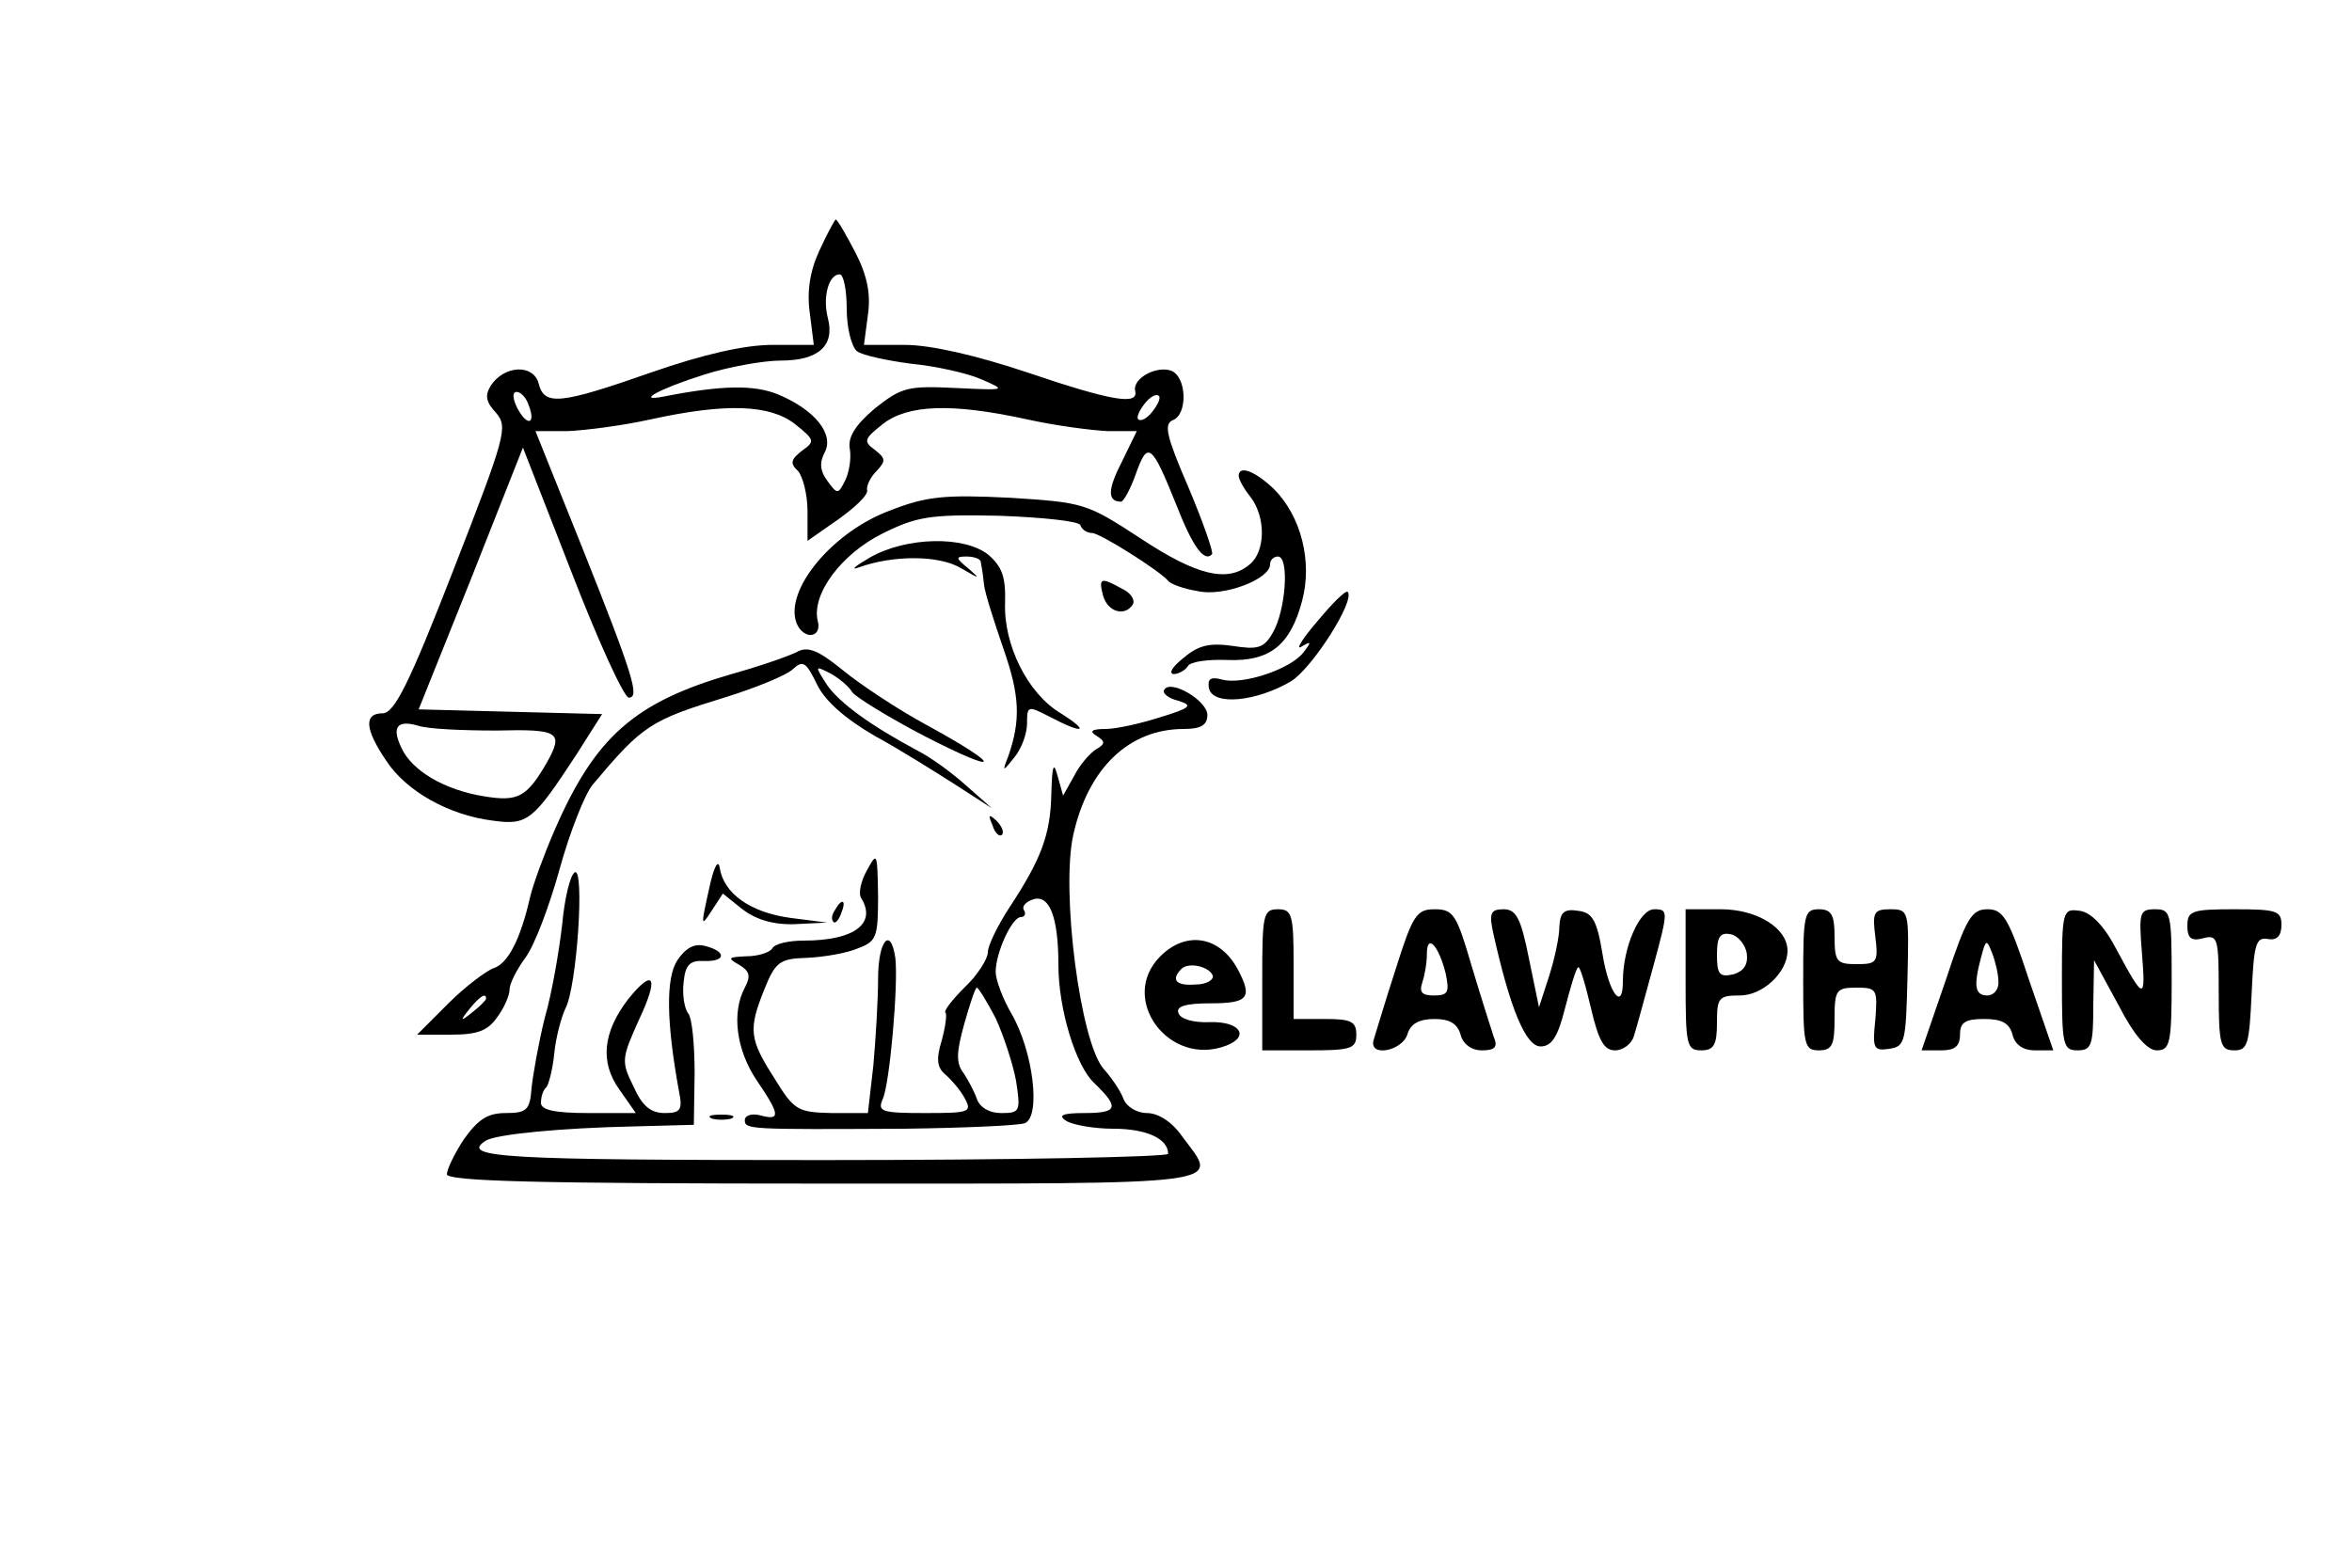
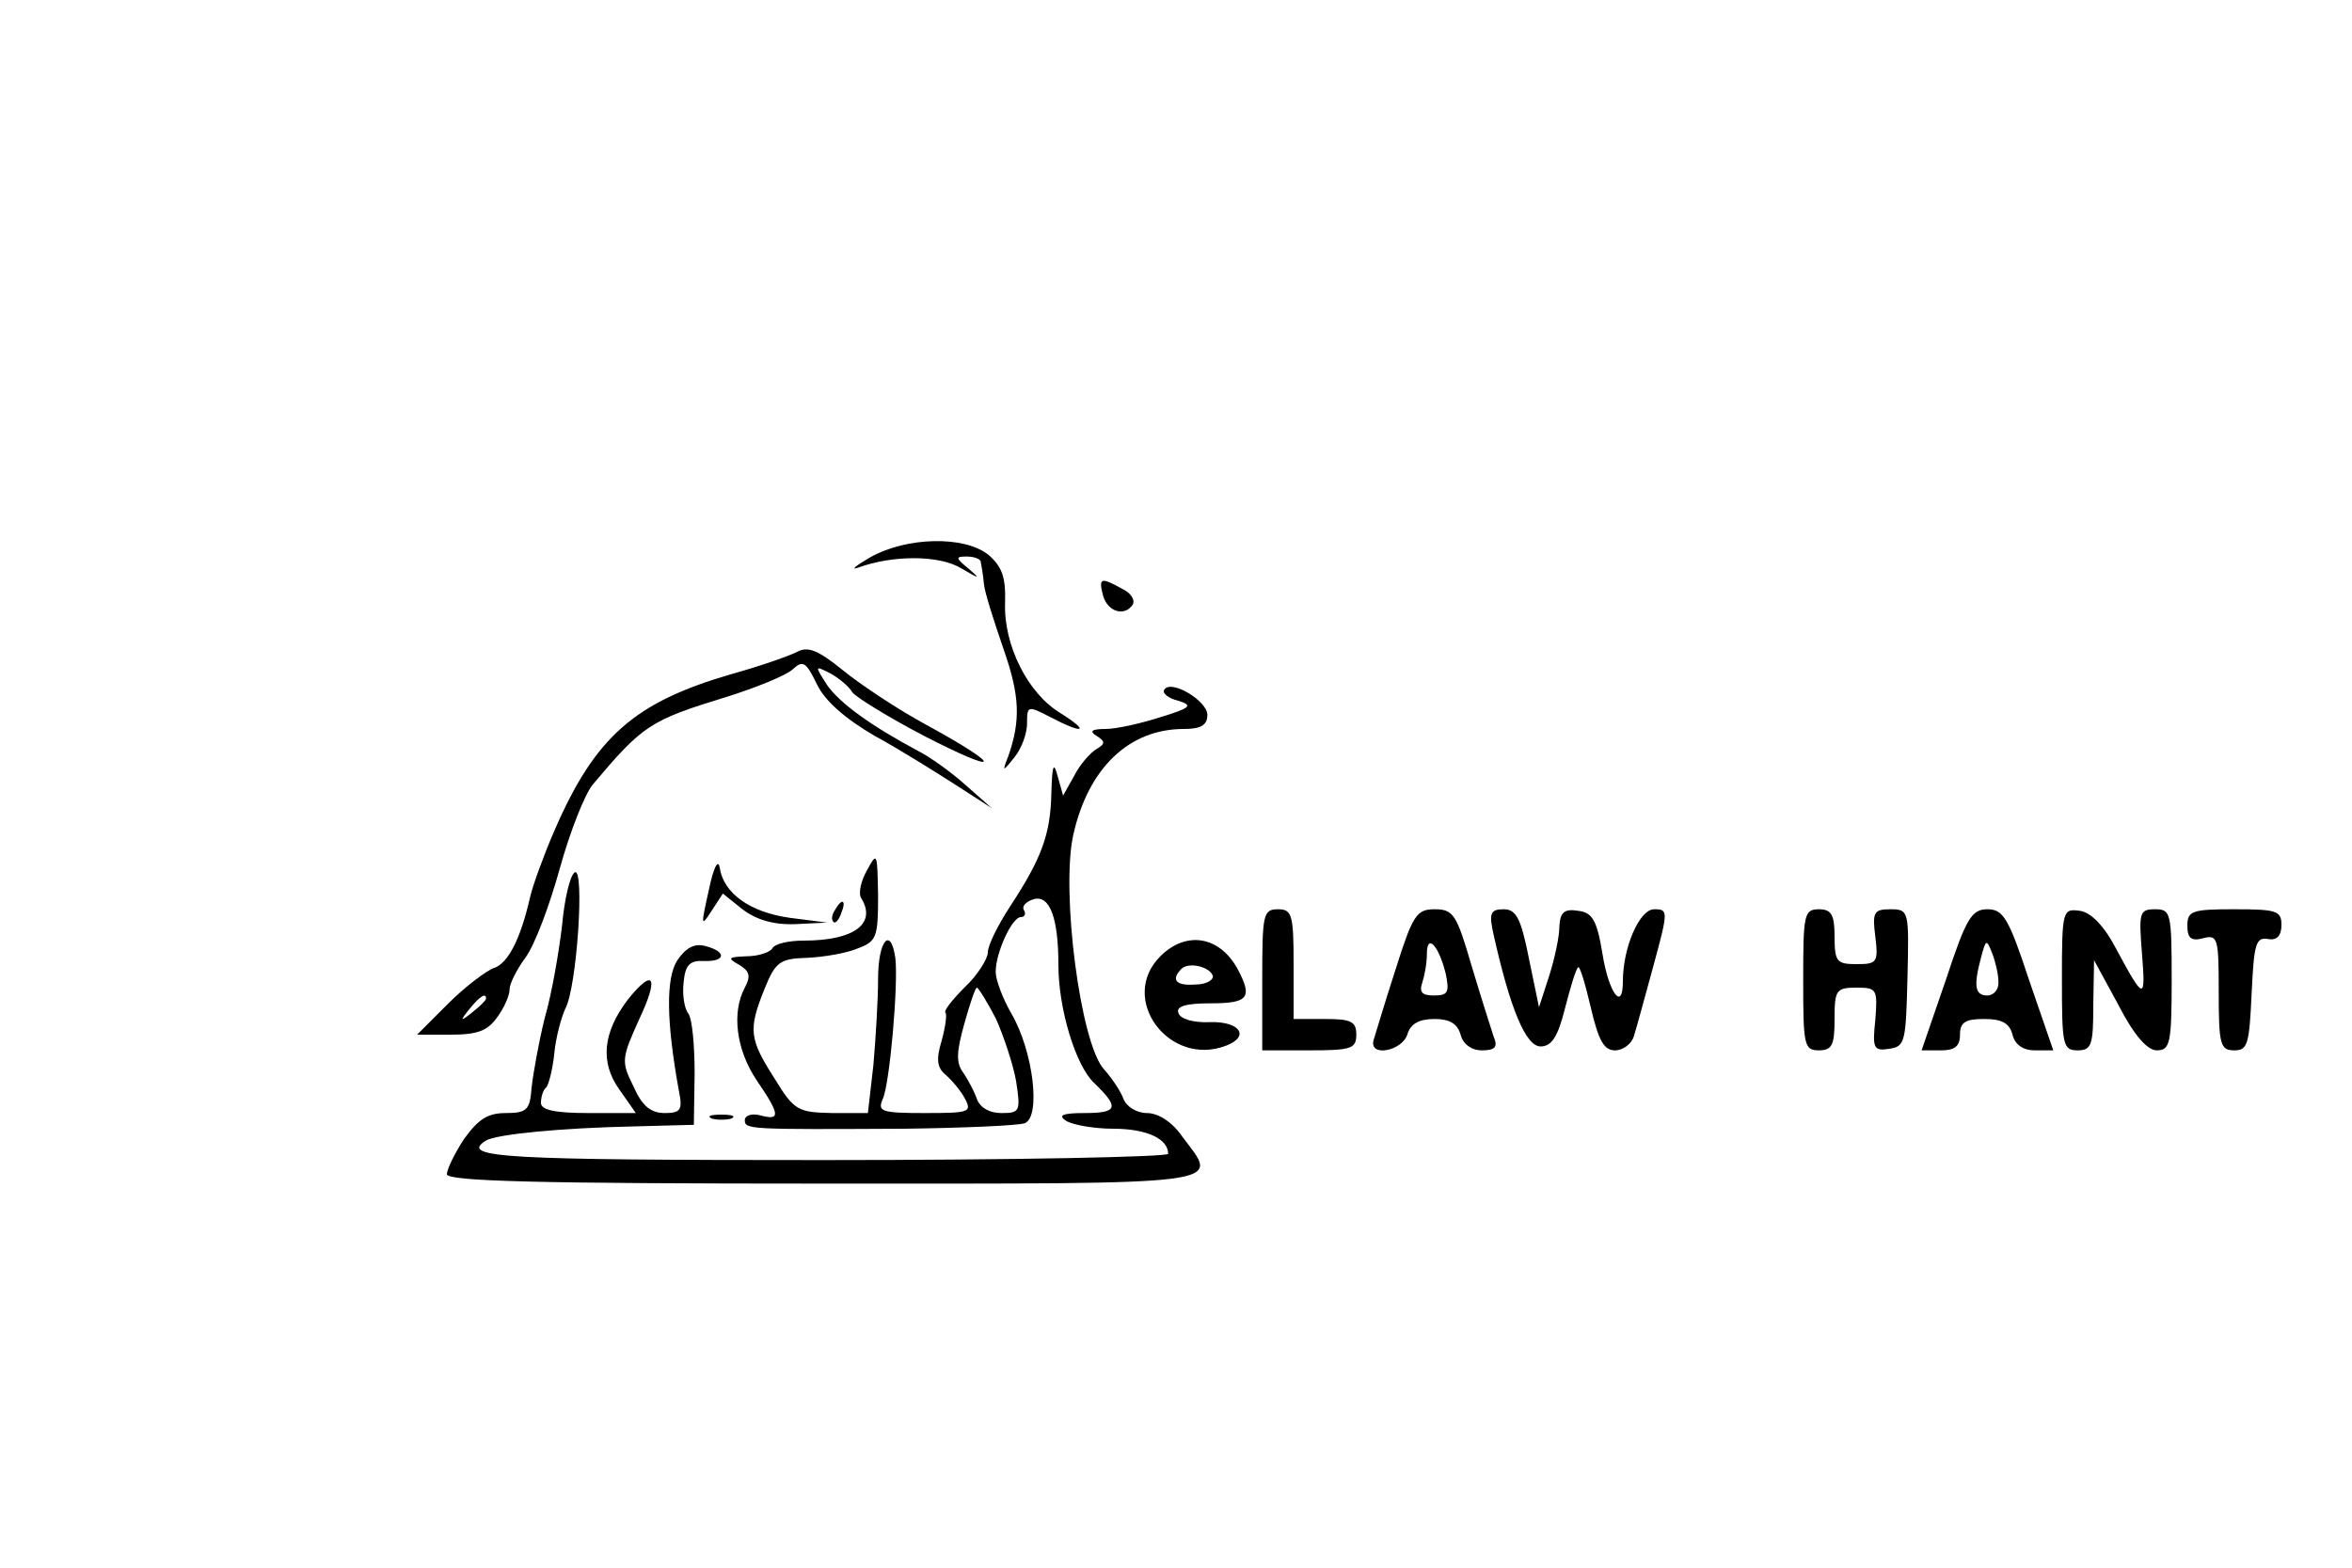
<svg xmlns="http://www.w3.org/2000/svg" version="1.0" viewBox="0 0 300 200" preserveAspectRatio="xMidYMid meet">
  <g transform="translate(0,200) scale(0.1,-0.1)" fill="#000000" stroke="none">
-     <path d="M1045 1680 c-12 -26 -16 -52 -12 -80 l5 -40 -53 0 c-35 0 -88 -12 -154 -35 -117 -41 -137 -43 -144 -14 -7 25 -44 23 -61 -3 -8 -13 -6 -21 7 -35 15 -18 12 -29 -55 -201 -56 -144 -75 -182 -90 -182 -24 0 -23 -20 5 -61 25 -38 79 -69 136 -76 44 -6 51 0 106 84 l33 52 -117 3 -117 3 67 167 66 167 62 -159 c34 -88 67 -160 73 -160 14 0 7 25 -60 193 l-59 147 41 0 c23 1 70 7 106 15 96 21 152 19 184 -6 25 -20 26 -22 9 -34 -14 -11 -16 -16 -5 -26 6 -7 12 -30 12 -51 l0 -38 40 28 c21 15 38 31 36 37 -1 5 4 16 12 24 12 13 12 16 -2 27 -15 11 -14 14 10 33 32 25 88 27 184 6 36 -8 82 -14 103 -15 l37 0 -19 -39 c-18 -35 -19 -51 -1 -51 3 0 12 16 19 36 15 42 20 38 51 -39 21 -54 36 -75 46 -64 2 2 -11 40 -30 85 -28 65 -32 81 -20 86 19 7 18 55 -2 63 -19 7 -50 -10 -46 -26 4 -18 -29 -13 -138 24 -66 22 -123 35 -156 35 l-52 0 5 38 c4 27 -1 51 -16 80 -12 23 -23 42 -25 42 -1 0 -11 -18 -21 -40z m35 -74 c0 -24 6 -48 13 -54 6 -5 38 -12 69 -16 31 -3 72 -12 90 -20 32 -14 32 -14 -33 -11 -61 3 -69 1 -103 -26 -25 -21 -35 -37 -32 -52 2 -12 -1 -30 -6 -40 -9 -18 -10 -18 -23 0 -9 12 -10 23 -3 36 12 23 -12 54 -60 74 -30 12 -70 12 -146 -3 -36 -7 -5 10 52 28 31 10 76 18 98 18 48 0 69 19 60 54 -7 27 1 56 15 56 5 0 9 -20 9 -44z m-406 -122 c10 -25 -1 -29 -14 -5 -6 12 -7 21 -1 21 5 0 12 -7 15 -16z m796 -9 c-7 -9 -15 -13 -18 -10 -3 2 1 11 8 20 7 9 15 13 18 10 3 -2 -1 -11 -8 -20z m-837 -407 c80 2 86 -2 65 -40 -26 -45 -37 -51 -80 -44 -51 8 -93 33 -106 62 -13 27 -5 36 22 28 12 -4 56 -6 99 -6z" />
-     <path d="M1580 1393 c0 -5 7 -17 15 -27 20 -26 19 -70 -1 -86 -28 -24 -68 -14 -139 33 -69 45 -72 46 -167 52 -83 4 -106 2 -152 -16 -74 -27 -136 -102 -120 -144 9 -22 33 -19 27 3 -8 34 30 85 82 111 44 22 61 25 150 23 55 -2 102 -7 103 -12 2 -6 9 -10 15 -10 10 0 86 -48 97 -61 3 -4 19 -10 37 -13 33 -8 93 15 93 34 0 6 5 10 10 10 15 0 10 -70 -7 -98 -11 -19 -19 -21 -51 -16 -29 4 -43 1 -62 -15 -14 -11 -20 -20 -13 -21 6 0 15 5 18 10 3 6 26 9 51 8 54 -2 80 19 95 76 13 49 -1 107 -36 142 -24 23 -45 31 -45 17z" />
    <path d="M1110 1289 c-19 -11 -26 -17 -15 -13 44 16 103 16 131 -1 24 -14 25 -14 10 -1 -17 14 -18 16 -3 16 9 0 18 -3 18 -7 1 -5 3 -17 4 -28 1 -11 13 -48 25 -83 21 -60 22 -91 6 -137 -8 -20 -7 -20 8 -1 9 11 16 30 16 43 0 23 1 23 30 8 42 -22 51 -19 13 5 -42 25 -73 87 -71 141 1 33 -4 46 -21 61 -31 25 -105 23 -151 -3z" />
    <path d="M1407 1240 c6 -21 28 -27 38 -11 3 6 -3 15 -14 20 -27 15 -30 14 -24 -9z" />
-     <path d="M1680 1207 c-19 -22 -28 -37 -20 -32 13 8 13 6 2 -8 -17 -21 -77 -41 -103 -34 -15 4 -19 1 -17 -11 5 -23 61 -17 105 9 27 17 82 103 72 114 -3 2 -20 -15 -39 -38z" />
    <path d="M1016 1168 c-10 -5 -47 -18 -83 -28 -124 -36 -174 -80 -226 -200 -13 -30 -27 -68 -31 -85 -12 -53 -28 -84 -46 -90 -9 -3 -36 -23 -58 -45 l-40 -40 43 0 c34 0 47 5 59 22 9 12 16 28 16 36 0 7 9 25 20 40 12 16 31 67 44 114 13 47 32 95 42 107 64 76 73 82 171 112 38 12 75 27 84 35 13 12 17 10 31 -19 10 -21 36 -44 74 -66 33 -18 79 -47 104 -63 l45 -29 -34 30 c-19 17 -46 36 -60 43 -60 32 -100 61 -116 84 -16 25 -16 25 4 15 11 -6 24 -17 28 -24 4 -6 46 -32 92 -56 99 -51 102 -40 3 14 -37 20 -85 52 -107 70 -32 26 -45 31 -59 23z m-396 -442 c0 -2 -8 -10 -17 -17 -16 -13 -17 -12 -4 4 13 16 21 21 21 13z" />
    <path d="M1485 1120 c-3 -4 5 -11 18 -14 19 -6 16 -9 -23 -21 -25 -8 -56 -15 -70 -15 -18 0 -21 -3 -11 -9 11 -7 11 -10 -1 -17 -8 -5 -21 -20 -28 -34 l-14 -25 -7 25 c-5 19 -7 14 -8 -22 -1 -53 -13 -84 -53 -145 -15 -23 -28 -49 -28 -58 0 -8 -13 -29 -29 -44 -16 -16 -28 -31 -25 -33 2 -2 0 -18 -5 -36 -7 -23 -6 -34 5 -43 8 -7 20 -21 25 -31 9 -17 5 -18 -52 -18 -55 0 -60 2 -53 18 9 20 20 147 16 180 -6 41 -22 22 -22 -27 0 -26 -3 -76 -6 -110 l-7 -61 -46 0 c-43 1 -48 3 -73 44 -32 50 -34 62 -13 114 14 35 20 39 54 40 22 1 51 6 65 12 24 9 26 14 26 67 -1 55 -1 57 -14 33 -8 -14 -11 -29 -8 -35 21 -33 -8 -55 -73 -55 -19 0 -37 -4 -40 -10 -3 -5 -18 -10 -33 -10 -23 -1 -25 -2 -9 -11 13 -8 15 -14 7 -29 -17 -32 -11 -79 15 -118 30 -44 31 -52 5 -45 -11 3 -20 0 -20 -6 0 -12 5 -12 203 -11 76 1 145 4 154 7 21 8 11 92 -17 140 -11 19 -20 43 -20 53 0 25 21 70 32 70 5 0 7 4 4 9 -3 5 3 11 13 14 20 5 31 -24 31 -84 0 -56 22 -129 46 -151 32 -31 30 -38 -13 -38 -28 0 -34 -3 -23 -10 8 -5 35 -10 60 -10 43 0 70 -13 70 -32 0 -4 -198 -8 -440 -8 -408 0 -465 3 -430 25 14 8 95 16 190 18 l75 2 1 65 c0 36 -3 70 -8 77 -5 6 -8 24 -6 40 2 22 8 28 26 27 28 -1 29 12 2 19 -14 4 -25 -2 -36 -18 -15 -23 -14 -79 2 -167 5 -24 2 -28 -18 -28 -18 0 -29 9 -40 34 -16 32 -15 36 7 85 26 55 19 67 -14 26 -32 -42 -36 -80 -11 -115 l21 -30 -60 0 c-44 0 -61 4 -61 13 0 8 3 17 7 20 3 4 8 23 10 43 2 21 9 46 14 57 15 27 25 182 12 174 -6 -4 -13 -34 -16 -67 -4 -34 -13 -87 -22 -118 -8 -32 -15 -72 -17 -90 -2 -28 -6 -32 -33 -32 -23 0 -35 -8 -53 -33 -12 -18 -22 -39 -22 -45 0 -9 116 -12 480 -12 529 0 505 -3 458 60 -13 19 -31 30 -45 30 -13 0 -26 8 -30 18 -3 9 -15 27 -25 38 -30 33 -55 227 -39 299 19 85 71 135 141 135 22 0 30 5 30 18 0 18 -47 46 -55 32z m-215 -419 c10 -22 22 -58 26 -80 6 -39 5 -41 -19 -41 -15 0 -27 7 -31 18 -3 9 -11 24 -17 33 -10 13 -9 27 1 63 7 25 14 46 16 46 2 0 13 -18 24 -39z" />
-     <path d="M1266 947 c3 -10 9 -15 12 -12 3 3 0 11 -7 18 -10 9 -11 8 -5 -6z" />
    <path d="M904 864 c-10 -45 -10 -47 3 -27 l15 23 25 -20 c17 -13 39 -20 67 -19 l41 2 -47 6 c-51 7 -85 31 -90 64 -2 12 -8 0 -14 -29z" />
    <path d="M1065 839 c-4 -6 -5 -12 -2 -15 2 -3 7 2 10 11 7 17 1 20 -8 4z" />
    <path d="M1610 750 l0 -90 60 0 c53 0 60 2 60 20 0 17 -7 20 -40 20 l-40 0 0 70 c0 63 -2 70 -20 70 -19 0 -20 -7 -20 -90z" />
    <path d="M1780 763 c-14 -43 -26 -84 -28 -90 -6 -22 36 -14 43 7 4 14 15 20 35 20 19 0 29 -6 33 -20 3 -12 14 -20 27 -20 17 0 21 4 15 18 -3 9 -16 50 -28 90 -19 65 -23 72 -47 72 -23 0 -28 -7 -50 -77z m64 -5 c5 -24 3 -28 -15 -28 -15 0 -19 4 -15 16 3 9 6 25 6 37 0 27 15 11 24 -25z" />
    <path d="M1905 808 c21 -94 41 -143 60 -143 14 0 22 12 31 48 7 27 14 51 17 53 2 2 9 -21 16 -51 10 -43 17 -55 31 -55 10 0 21 8 24 18 3 9 14 50 25 90 19 70 19 72 1 72 -19 0 -40 -49 -40 -92 0 -39 -18 -15 -26 35 -7 43 -13 53 -31 55 -18 3 -23 -2 -24 -20 0 -13 -6 -41 -13 -63 l-13 -40 -13 63 c-10 50 -16 62 -32 62 -17 0 -19 -5 -13 -32z" />
-     <path d="M2150 750 c0 -83 1 -90 20 -90 16 0 20 7 20 35 0 32 2 35 29 35 30 0 61 30 61 57 0 29 -39 53 -85 53 l-45 0 0 -90z m78 34 c2 -15 -4 -23 -17 -27 -18 -4 -21 0 -21 25 0 23 4 29 18 26 9 -2 18 -13 20 -24z" />
    <path d="M2300 750 c0 -83 1 -90 20 -90 17 0 20 7 20 40 0 37 2 40 28 40 26 0 27 -2 24 -41 -4 -37 -2 -40 18 -37 20 3 21 9 23 91 2 85 2 87 -22 87 -21 0 -23 -4 -19 -35 4 -33 2 -35 -24 -35 -25 0 -28 3 -28 35 0 28 -4 35 -20 35 -19 0 -20 -7 -20 -90z" />
    <path d="M2482 750 l-31 -90 25 0 c17 0 24 5 24 20 0 16 7 20 31 20 22 0 32 -5 36 -20 3 -13 14 -20 28 -20 l24 0 -31 90 c-26 79 -33 90 -53 90 -20 0 -27 -11 -53 -90z m67 -2 c1 -10 -6 -18 -14 -18 -16 0 -18 12 -8 49 6 23 7 23 14 5 4 -10 8 -27 8 -36z" />
    <path d="M2630 751 c0 -84 1 -91 20 -91 18 0 20 7 20 58 l1 57 31 -57 c20 -39 37 -58 49 -58 17 0 19 9 19 90 0 85 -1 90 -21 90 -20 0 -21 -4 -17 -55 5 -62 3 -62 -32 3 -16 31 -33 48 -47 50 -22 3 -23 1 -23 -87z" />
    <path d="M2790 819 c0 -16 5 -20 20 -16 19 5 20 0 20 -69 0 -67 2 -74 20 -74 17 0 19 8 22 73 3 62 5 72 21 69 11 -2 17 4 17 18 0 18 -6 20 -60 20 -54 0 -60 -2 -60 -21z" />
    <path d="M1480 780 c-54 -54 11 -142 84 -114 31 12 17 31 -20 30 -22 -1 -39 4 -41 12 -3 8 9 12 41 12 48 0 54 7 35 43 -23 43 -66 50 -99 17z m67 -25 c1 -5 -8 -11 -22 -11 -25 -2 -32 6 -18 20 9 9 36 3 40 -9z" />
    <path d="M908 573 c6 -2 18 -2 25 0 6 3 1 5 -13 5 -14 0 -19 -2 -12 -5z" />
  </g>
</svg>